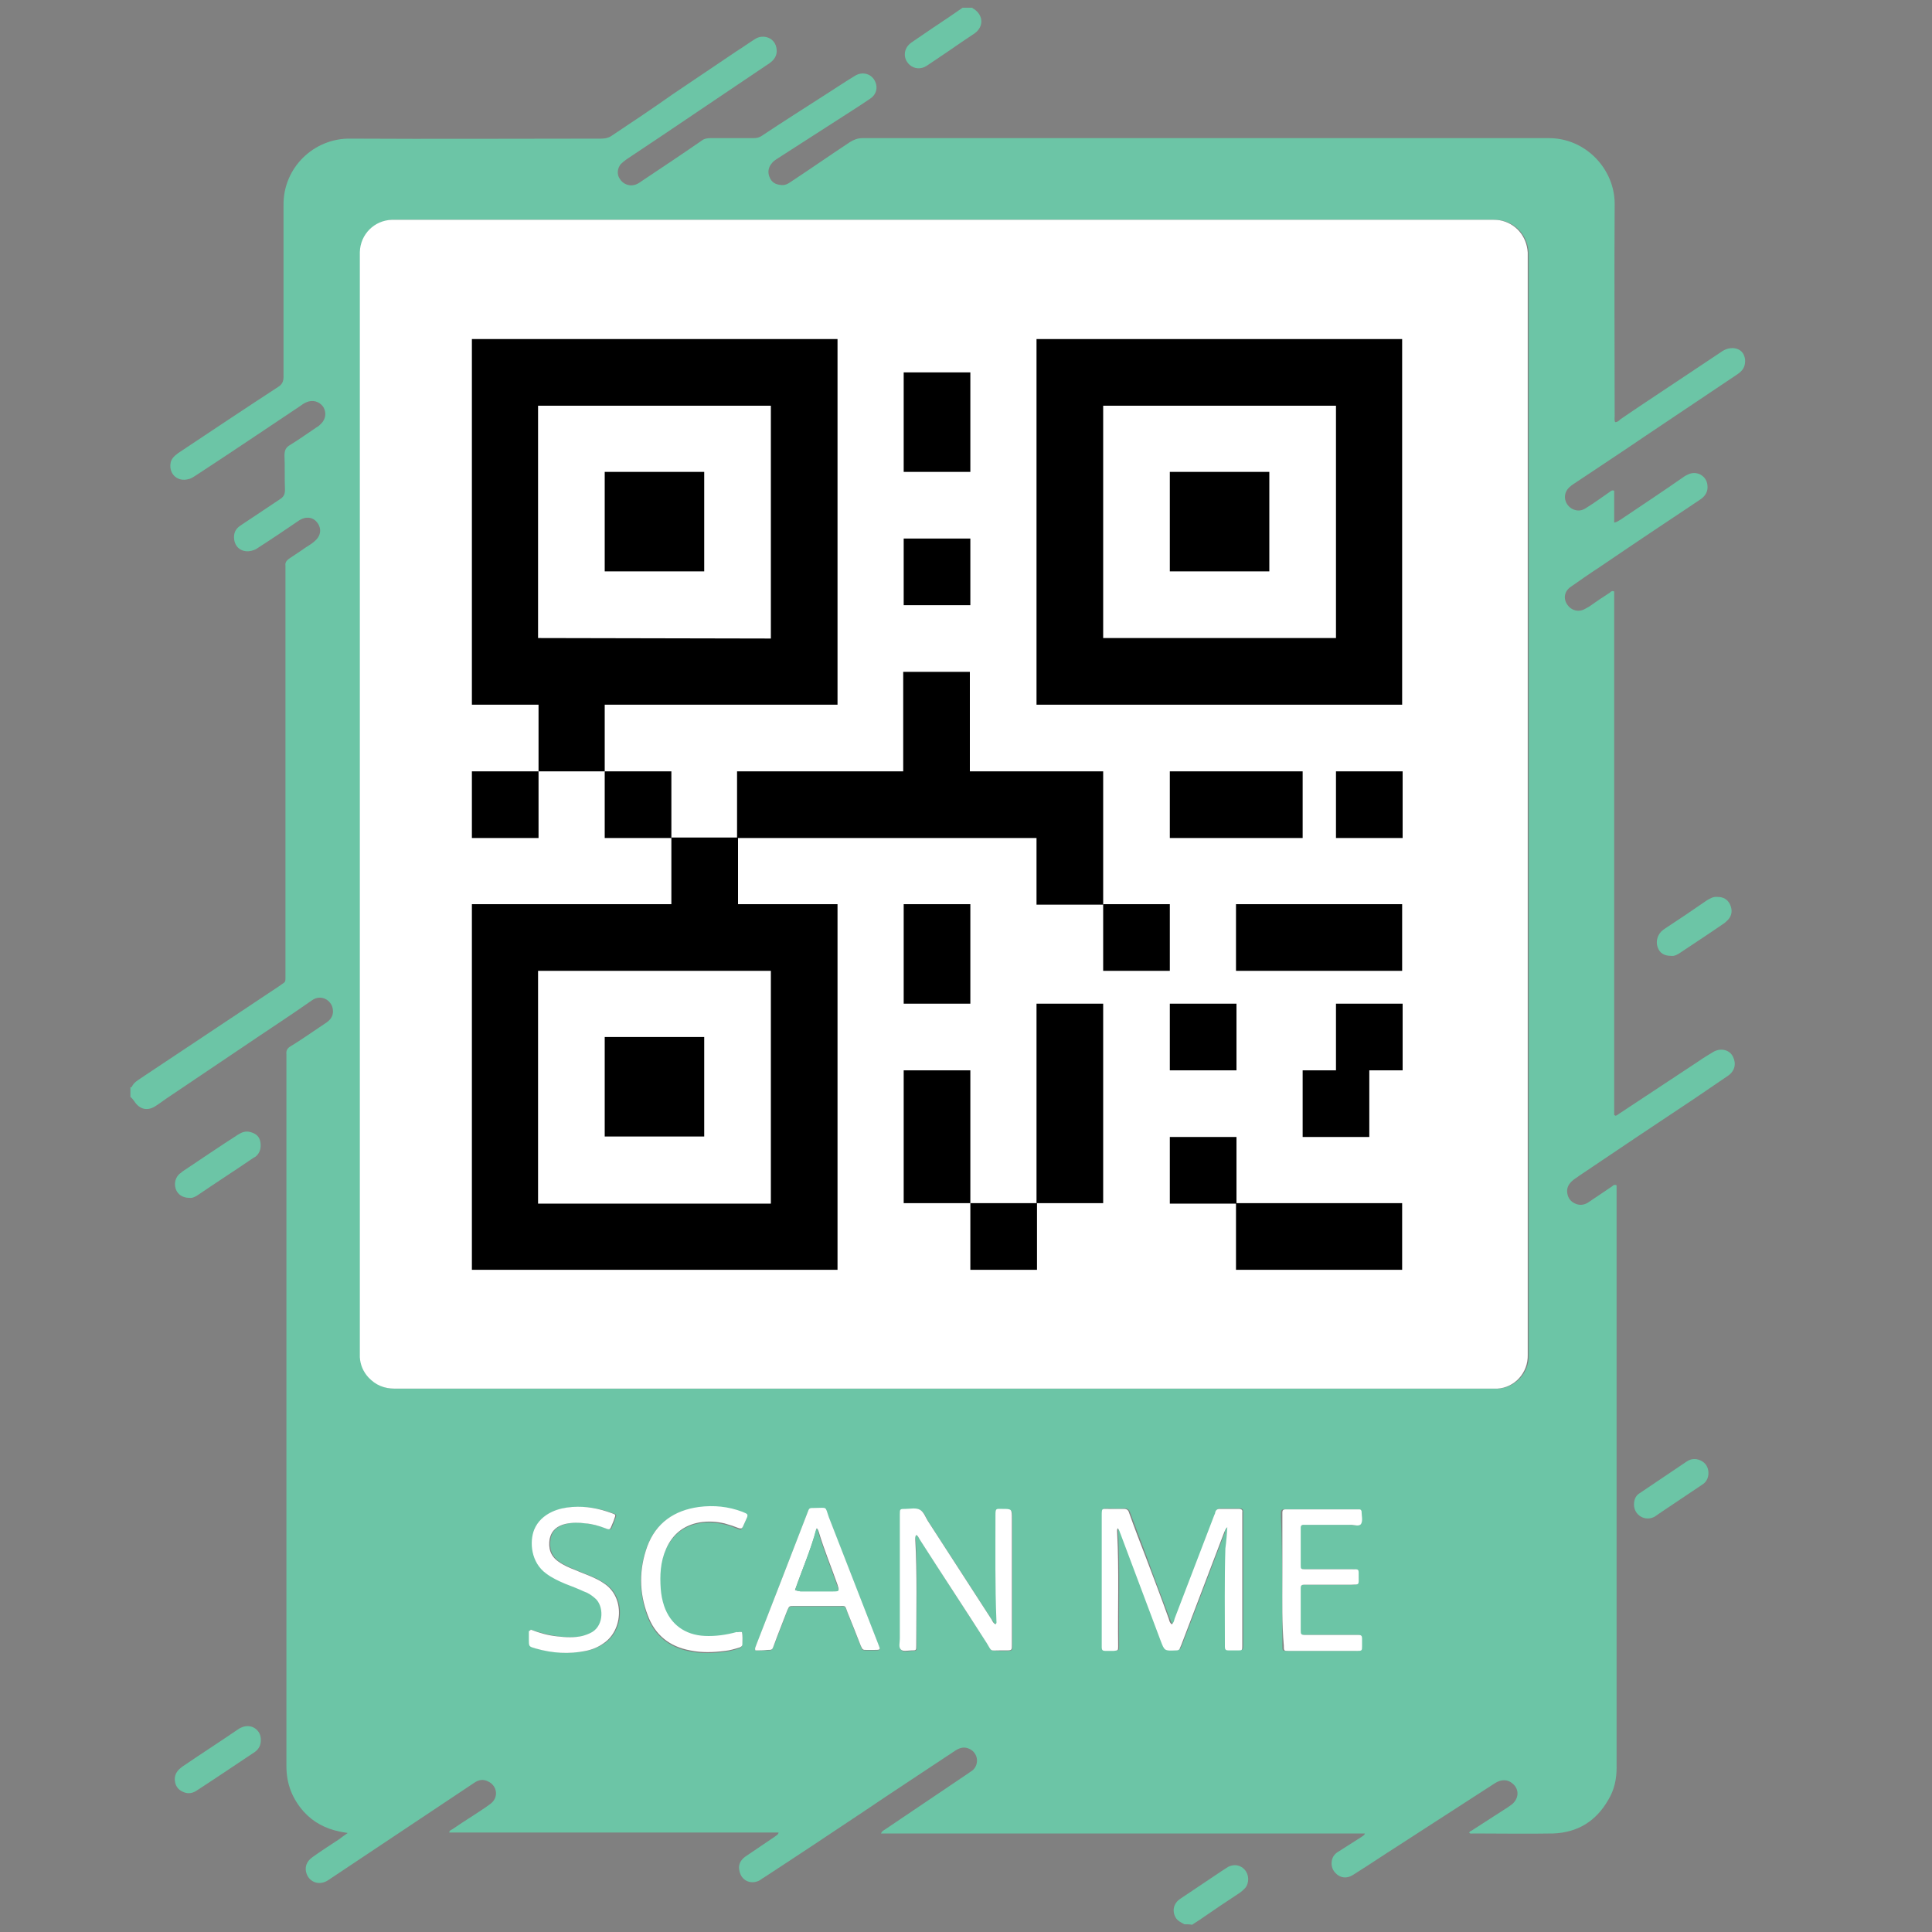
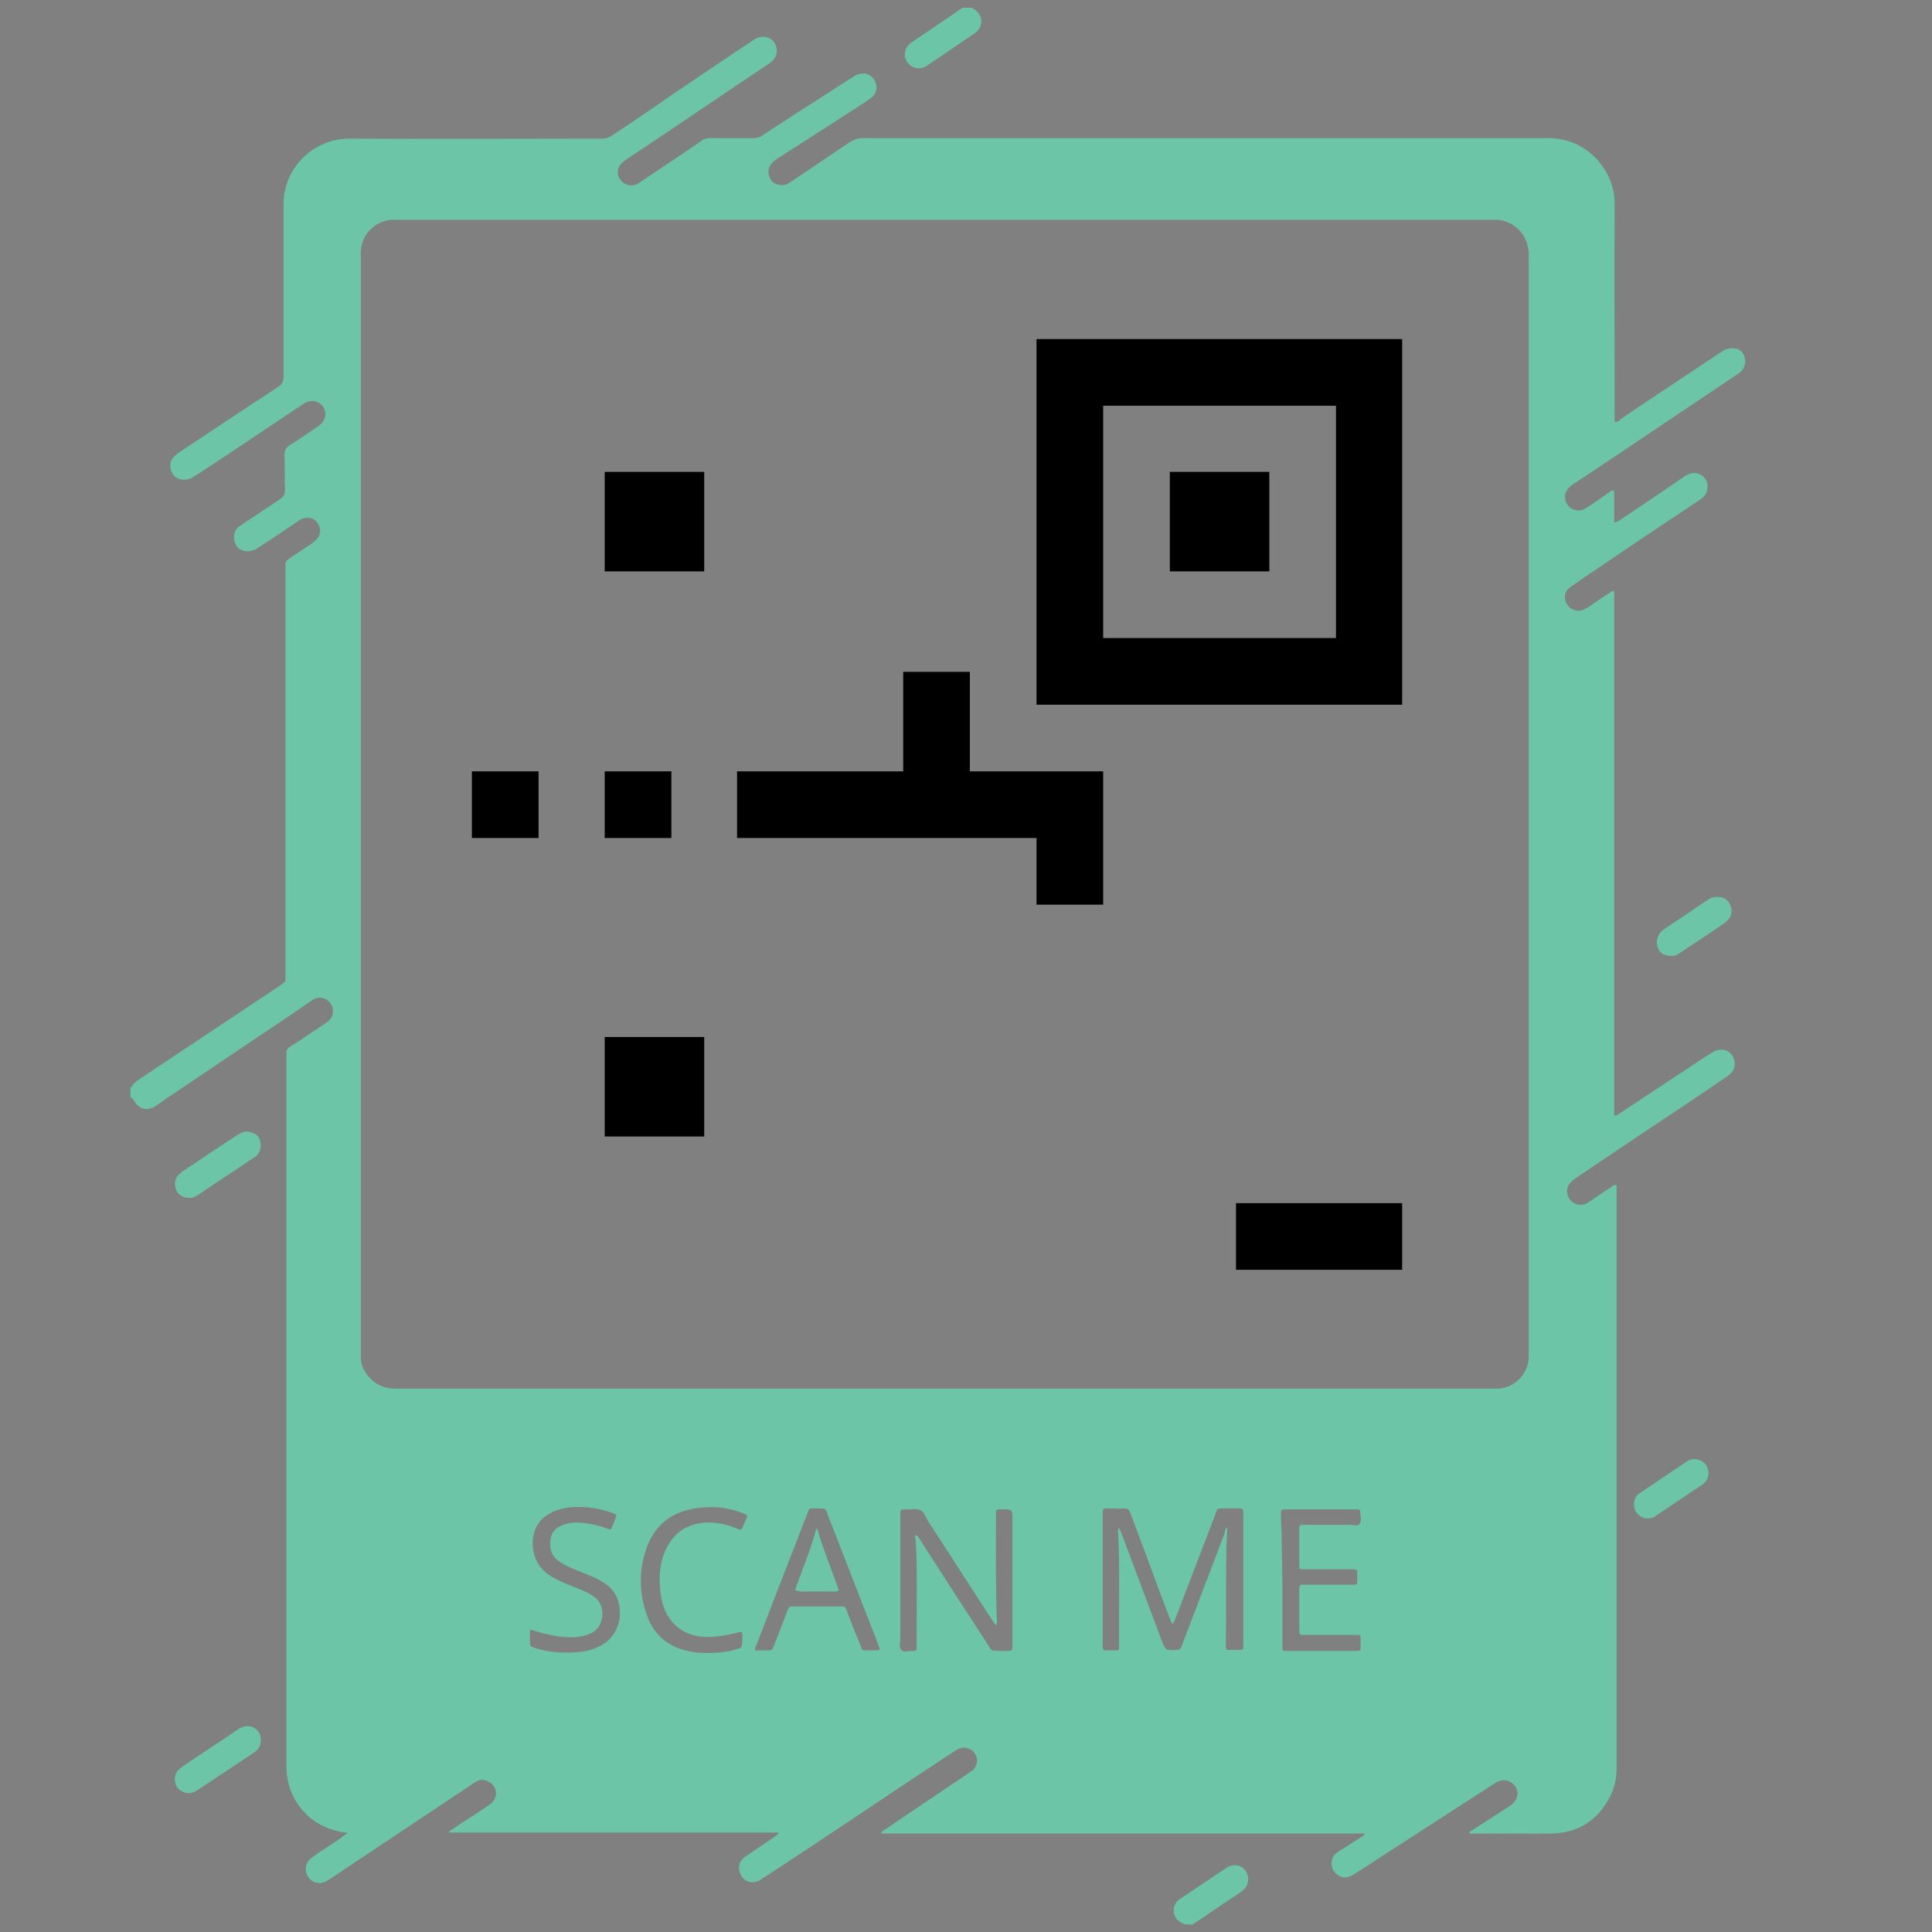
<svg xmlns="http://www.w3.org/2000/svg" width="400" height="400">
  <rect width="100%" height="100%" fill="#808080" stroke="none" />
  <path fill="#6CC5A6" d="M27 227.1v-2c.1 0 .3 0 .3-.1.4-.9 1.2-1.3 1.9-1.8 9.5-6.3 18.9-12.6 28.4-18.9.3-.2.7-.5 1-.7.4-.2.5-.5.5-.9v-1.1-83.5-1c-.1-.6.2-1 .7-1.4l2.7-1.8c.9-.7 2-1.2 2.8-2 1.2-1.1 1.3-2.6.3-3.8-.9-1.1-2.3-1.2-3.6-.4-2.8 1.9-5.6 3.8-8.4 5.6-.3.2-.7.5-1.1.6-1.9.7-3.7-.2-4-2.1-.2-1.3.2-2.3 1.3-3l8.1-5.4c.8-.5 1.1-1 1.1-2-.1-2.4 0-4.8-.1-7.1 0-1.1.3-1.7 1.2-2.2 1.8-1.1 3.6-2.4 5.4-3.6.4-.2.7-.5 1-.8 1-1 1.1-2.4.4-3.5-.8-1.1-2.2-1.5-3.5-.9-.5.2-.9.5-1.3.8-7.2 4.8-14.3 9.6-21.5 14.3-.5.3-1 .7-1.6.8-2.2.6-4-1-3.7-3.2.1-1 .8-1.6 1.6-2.2 6.9-4.6 13.8-9.2 20.7-13.7.8-.5 1.1-1.1 1.1-2.1V42.5c-.1-7.8 6.3-13.9 13.8-13.8 17.3.1 34.7 0 52 0 .9 0 1.6-.2 2.3-.7 4.2-2.8 8.4-5.6 12.5-8.5 4.4-3 8.8-5.9 13.2-8.9 1.3-.8 2.5-1.7 3.8-2.5 1.6-1.1 4.3-.4 4.5 2.2.1 1.2-.5 2.1-1.5 2.8-4.8 3.2-9.6 6.5-14.4 9.7-5 3.4-10.1 6.8-15.2 10.2-.4.3-.8.6-1.2 1-.7.9-.8 2.1-.2 3 .6 1 1.8 1.6 3 1.3.5-.1 1-.4 1.4-.7 4.2-2.8 8.4-5.6 12.6-8.5.5-.4 1.1-.5 1.8-.5h8.9c.6 0 1.1-.1 1.6-.4 4.5-3 9.1-5.9 13.6-8.8 1.9-1.2 3.8-2.5 5.8-3.7 1.6-1 3.5-.4 4.2 1.2.6 1.3.2 2.7-1 3.5-1.3.9-2.7 1.8-4.1 2.7-5.1 3.3-10.3 6.6-15.4 9.9-.3.2-.7.5-.9.8-.7.8-.9 1.8-.5 2.8.4 1.1 1.2 1.6 2.4 1.7.8.1 1.4-.2 2.1-.7 4.1-2.7 8.1-5.5 12.2-8.2.8-.5 1.6-.8 2.6-.8h142.1c7.6 0 13.6 6.4 13.6 13.6-.1 14.6 0 29.3 0 43.9 0 .4-.1.9.1 1.3.5 0 .8-.3 1.1-.6 3.8-2.6 7.6-5.1 11.5-7.7 3.2-2.1 6.4-4.3 9.6-6.4.8-.5 1.6-.7 2.5-.6 1.3.2 2 1 2.2 2.3.1 1.4-.4 2.3-1.6 3.1-6.3 4.2-12.5 8.4-18.8 12.6-5 3.4-10 6.7-15.1 10.1-.3.2-.6.4-.9.7-1.4 1.3-1.1 3.4.5 4.4 1.1.6 2.1.5 3.1-.2 1.6-1 3.1-2.1 4.7-3.2.3-.2.5-.5 1-.3v6.6c.6-.1.9-.4 1.3-.6 4.3-2.9 8.7-5.8 13-8.8.4-.3.8-.5 1.3-.7 1.7-.6 3.5.5 3.7 2.3.2 1.4-.5 2.4-1.6 3.1-6.9 4.6-13.8 9.2-20.7 13.9-2 1.3-4 2.7-6 4.1-1.3.9-1.6 2.4-.7 3.7.8 1.2 2.3 1.6 3.6.9.3-.2.6-.3.9-.5 1.4-1 2.9-2 4.3-2.9.2-.2.4-.4.8-.3l.1.1v108.3s0 .1.1.1c0 0 .1 0 .1.1.3 0 .5-.2.8-.4 5.5-3.6 11-7.3 16.5-10.9 1-.7 2-1.3 3-1.9 1.5-.9 3.4-.5 4.1 1 .7 1.4.4 2.9-1 3.9-2.3 1.6-4.6 3.1-6.9 4.7-8 5.3-15.9 10.6-23.9 16-.5.4-1.1.7-1.5 1.1-.8.7-1.2 1.6-1 2.6.2 1.1.8 1.8 1.9 2.2.9.3 1.8.1 2.5-.4 1.6-1.1 3.3-2.2 4.9-3.3.2-.2.4-.4.9-.2V366c0 2.4-.5 4.6-1.7 6.6-2.5 4.4-6.3 6.8-11.4 7-5.5.1-11 0-16.5 0-.3 0-.6.1-.9-.1 0-.3.3-.4.5-.5 2.5-1.6 5.1-3.3 7.6-4.9.4-.3.9-.6 1.2-1 1-1.2.9-2.8-.3-3.8-1-.9-2.3-1-3.7-.1-7.6 4.9-15.3 9.9-22.9 14.8-2.1 1.4-4.3 2.8-6.5 4.2-1 .6-2 .7-3 .1-1-.7-1.5-1.6-1.4-2.8.1-1 .6-1.7 1.5-2.2 1.6-1 3.1-2 4.7-3 .2-.2.5-.2.7-.7H182.4c.2-.5.5-.6.8-.8 5.6-3.8 11.3-7.6 16.9-11.4.4-.3.9-.6 1.3-.9 1.5-1.4 1-3.8-.9-4.5-1-.4-1.9-.1-2.8.5-6.3 4.2-12.6 8.3-18.8 12.5-6.9 4.6-13.8 9.2-20.7 13.7-.4.2-.7.5-1.1.7-1.8.8-3.6-.1-4-2-.3-1.2.1-2.2 1.2-3 2.1-1.4 4.1-2.8 6.2-4.2.2-.2.6-.3.7-.8H93c.1-.5.4-.5.7-.7 1.3-.9 2.7-1.8 4.1-2.7 1.2-.8 2.5-1.6 3.7-2.5 1.8-1.3 1.5-3.8-.5-4.7-1-.5-1.9-.3-2.8.3-2.5 1.7-5 3.3-7.5 5-5.9 3.9-11.8 7.9-17.7 11.8-1.7 1.1-3.4 2.3-5.1 3.4-1.7 1.1-3.7.5-4.4-1.3-.5-1.3-.1-2.6 1.2-3.5 1.8-1.3 3.7-2.5 5.5-3.7.5-.4 1.1-.8 1.8-1.3-.7-.1-1.2-.2-1.7-.3-2.9-.6-5.4-1.9-7.4-4.1-2.4-2.7-3.6-5.8-3.6-9.4v-147-.4c-.1-.8.2-1.3.9-1.7 1-.6 1.9-1.2 2.8-1.8 1.5-1 3.1-2.1 4.6-3.1 1-.7 1.5-1.6 1.3-2.8-.3-1.9-2.5-3.1-4.3-1.8-4.7 3.3-9.5 6.4-14.2 9.6-5 3.4-10 6.7-15 10.1-1.1.7-2.1 1.5-3.2 2.2-1.7 1.1-3.3.7-4.4-1-.5-.7-.7-.8-.8-.9zm168.5 60.4h114.7c3.6-.2 6.5-3.4 6.3-7v-1.6V54v-1.7c-.2-3.4-2.5-6.1-5.8-6.7-.7-.1-1.3-.1-2-.1H81.4c-3.7.1-6.6 3-6.7 6.7V281c0 1.6.7 3 1.8 4.2 1.4 1.6 3.2 2.3 5.4 2.3h113.6zm58.6 28.7c-.1 1.6-.1 2.9-.2 4.3-.1 6.7 0 13.4-.1 20v.4c0 .5.2.8.7.7h1.9c1 0 1 0 1-1v-.4-26.5-.7c0-.5-.2-.7-.7-.7h-4c-.5 0-.8.2-.9.7-.1.2-.2.4-.2.6-2.7 7.1-5.5 14.3-8.2 21.4-.2.4-.2.8-.6 1.2-.4-.3-.4-.8-.6-1.1-1.6-4.2-3.2-8.4-4.7-12.6-1.2-3.1-2.3-6.2-3.5-9.3-.2-.6-.5-.9-1.2-.9-1 .1-2.1 0-3.1 0-1.4 0-1.4-.2-1.4 1.5V341c0 .5.2.7.7.7h1.8c.9 0 .9 0 .9-1-.1-7.8.2-15.6-.2-23.4 0-.3-.1-.6.1-1 .3.4.4.8.6 1.2 2.8 7.4 5.5 14.7 8.3 22.1.8 2.1.8 2.1 3.1 2h.1c.4 0 .6-.1.8-.5.1-.2.2-.5.3-.7 2.9-7.7 5.9-15.4 8.8-23.1-.1-.2 0-.7.5-1.1zm-64.4 1.6c.4.3.6.7.8 1 4.6 7.2 9.2 14.3 13.9 21.5 1.1 1.7.6 1.4 2.6 1.5h1.2c1.5 0 1.4 0 1.4-1.4v-25.8c0-2.1 0-2.1-2-2.1-1.3 0-1.4-.2-1.4 1.4 0 7.3-.1 14.5.2 21.8 0 .2.1.5-.2.7-.4-.2-.5-.7-.8-1L192.2 315c-.5-.8-.8-1.9-1.6-2.3-.8-.5-2-.1-3-.2-1.2 0-1.2 0-1.2 1.2v25.7c0 .7-.3 1.7.2 2.2.5.6 1.5.2 2.2.2 1 0 1 0 1-1-.1-7.3.2-14.6-.2-21.9-.1-.4-.3-.8.1-1.1zm-33.3 23.9h2.5c.9 0 .9 0 1.3-.9.9-2.4 1.9-4.8 2.8-7.3.4-.9.4-.9 1.4-.9h9.2c1.6 0 1.3-.2 1.9 1.4.9 2.3 1.8 4.6 2.7 6.8.3.9.3.9 1.3.9h1.4c1.5 0 1.4 0 .9-1.3-3.4-8.7-6.8-17.5-10.2-26.2-.9-2.2-.3-1.8-2.7-1.9-1.5 0-1.3-.1-1.8 1.2-3.5 9-7 18-10.5 27.1-.1.3-.4.6-.2 1.1zm109.1-14.6v13.6c0 1.1 0 1.1 1 1.1h14.2c1 0 1 0 1-1v-1.6c0-.5-.2-.8-.7-.7h-10.9c-1 0-1.1 0-1.1-1.1v-8.3-.4c0-.4.2-.6.6-.6H279.3c1.9 0 1.7.2 1.7-1.8 0-1.5.1-1.4-1.4-1.4h-9.7c-.9 0-.9 0-.9-.9v-7.5-.3c0-.3.2-.5.5-.5h9.9c.7 0 1.7.3 2.1-.2.5-.7.1-1.7.1-2.5v-.1c0-.3-.2-.4-.5-.4H265.8c-.4 0-.6.2-.6.6v.9c.2 4.3.2 8.7.3 13.1zm-155.6 10.3c-.1.2-.2.2-.2.3v1.8c0 1.4 0 1.4 1.4 1.8 3.4 1 6.9 1.1 10.4.5 1.3-.3 2.5-.8 3.7-1.6 4-2.7 4.4-9.6 0-12.4-.8-.5-1.6-1-2.4-1.3-1.1-.5-2.3-.9-3.4-1.4-1.2-.5-2.5-1-3.6-1.8-1.7-1.2-2.1-2.8-1.8-4.7.3-1.8 1.6-2.7 3.3-3.1 1.4-.4 2.7-.3 4.1-.1 1.4.2 2.8.5 4.1 1 1 .4 1 .4 1.4-.7.2-.4.3-.8.5-1.3.3-.8.3-.8-.5-1.1-2.6-1-5.4-1.4-8.2-1.3-1.5.1-2.9.4-4.2 1-1.7.8-3 1.9-3.7 3.7-1 2.5-.7 6.8 2.5 9.1 1.2.9 2.5 1.5 3.9 2.1 1.3.5 2.6 1 3.9 1.6.8.4 1.6.8 2.3 1.4 1.8 1.5 1.9 5.4-.6 7-.6.4-1.3.6-2 .8-1.7.4-3.5.3-5.2.1-2-.3-3.9-.8-5.7-1.4zm43.7.5c-.5-.1-.8.1-1.2.2-2.2.5-4.4.9-6.6.8-4-.2-7-2.4-8.4-6.2-.4-1.1-.6-2.3-.7-3.5-.3-2.8-.1-5.7 1.1-8.3 1.4-3 3.6-4.9 6.9-5.5 1.7-.3 3.5-.2 5.2.2 1 .2 2 .6 3 1 .4.2.6.1.8-.3.3-.7.6-1.3.9-2 .2-.4.1-.6-.3-.8-.2-.1-.5-.2-.7-.3-2.9-1.1-5.9-1.4-9-1-5.1.6-8.9 3.2-10.7 8.2-1.7 4.7-1.6 9.5.1 14.2 1.5 4.1 4.6 6.5 8.8 7.3 2.4.5 4.8.4 7.2.1 1-.1 2-.4 3-.7.3-.1.6-.2.6-.7.1-1 .2-1.8 0-2.7z" />
  <path fill="#6CC5A6" d="M201.3 1.6c.1.2.3.2.4.3 1.9 1.3 2 3.6.1 5-1.8 1.2-3.6 2.4-5.3 3.6-1.5 1-3.1 2.1-4.6 3.1-1.2.8-2.6.7-3.6-.2-1.4-1.3-1.3-3.4.4-4.6 1.5-1 2.9-2 4.4-3 2.1-1.4 4.2-2.8 6.2-4.2h2zm43.9 396.8c-.7-.4-1.4-.7-1.8-1.4-.8-1.4-.4-3 1-3.9 2.8-1.9 5.7-3.8 8.5-5.7.5-.3.9-.6 1.4-.9 1.2-.6 2.5-.4 3.4.6.9 1 1 2.7.1 3.8-.3.3-.6.6-1 .9-2.9 1.9-5.7 3.8-8.6 5.8-.5.3-.9.6-1.4.9-.5-.1-1.1-.1-1.6-.1z" />
-   <path fill="#FFF" d="M195.5 287.5H81.7c-2.1 0-3.9-.7-5.4-2.3-1.1-1.2-1.7-2.6-1.8-4.2v-1.7V53.8v-1.6c.1-3.7 3-6.6 6.7-6.7h227.3c.7 0 1.3 0 2 .1 3.3.6 5.6 3.3 5.8 6.7v228.2c.1 3.7-2.7 6.8-6.3 7H195.5zm58.6 28.7c-.5.4-.5.8-.7 1.2-2.9 7.7-5.9 15.4-8.8 23.1-.1.2-.2.5-.3.7-.1.4-.4.5-.8.5h-.1c-2.3.1-2.3.1-3.1-2-2.8-7.4-5.5-14.7-8.3-22.1-.2-.4-.2-.8-.6-1.2-.2.4-.1.7-.1 1 .4 7.8.1 15.6.2 23.4 0 .9 0 .9-.9 1h-1.8c-.5 0-.7-.2-.7-.7v-.8-26.4c0-1.7 0-1.5 1.4-1.5h3.1c.7 0 1 .2 1.2.9 1.1 3.1 2.3 6.2 3.5 9.3 1.6 4.2 3.2 8.4 4.7 12.6.1.4.2.8.6 1.1.4-.3.5-.8.6-1.2 2.7-7.1 5.5-14.3 8.2-21.4.1-.2.2-.4.2-.6.1-.4.4-.7.9-.7h4c.5 0 .8.2.7.7V340.7c0 1 0 1-1 1h-1.9c-.5 0-.7-.2-.7-.7v-.4c0-6.7-.1-13.4.1-20 .2-1.5.3-2.8.4-4.4zm-64.4 1.6c-.3.4-.2.7-.2 1 .4 7.3.2 14.6.2 21.9 0 1 0 1-1 1-.8 0-1.7.3-2.2-.2-.5-.5-.2-1.4-.2-2.2v-24.8-.9c0-1.2 0-1.2 1.2-1.2 1 0 2.1-.3 3 .2.8.5 1.1 1.5 1.6 2.3l13.2 20.4c.2.4.4.8.8 1 .3-.2.2-.5.2-.7-.3-7.3-.2-14.5-.2-21.8 0-1.6.1-1.4 1.4-1.4 2 0 2 0 2 2.1v25.8c0 1.4.1 1.4-1.4 1.4h-1.2c-2 0-1.5.3-2.6-1.5-4.6-7.2-9.3-14.3-13.9-21.5-.2-.3-.3-.7-.7-.9zm-33.3 23.9c-.2-.5.1-.8.2-1.2 3.5-9 7-18 10.5-27.1.5-1.2.2-1.2 1.8-1.2 2.4 0 1.9-.4 2.7 1.9 3.4 8.7 6.8 17.5 10.2 26.2.5 1.3.6 1.3-.9 1.3h-1.4c-.9 0-.9 0-1.3-.9-.9-2.3-1.8-4.6-2.7-6.8-.6-1.6-.3-1.4-1.9-1.4h-9.2c-1 0-1 0-1.4.9-.9 2.4-1.9 4.8-2.8 7.3-.3.9-.4.9-1.3.9-.9.1-1.7.1-2.5.1zm8.2-12.5c.5.2.8.2 1.2.2h6.7c1.3 0 1.3 0 .9-1.3-1.3-3.7-2.8-7.3-3.9-11-.1-.2-.1-.4-.4-.7-1.2 4.4-3 8.5-4.5 12.8zm100.9-2.1V314v-.9c0-.4.2-.6.6-.6H281.4c.3 0 .4.1.5.4v.1c0 .8.3 1.8-.1 2.5-.4.6-1.4.2-2.1.2h-9.9c-.3 0-.5.2-.5.5v7.8c0 .8 0 .9.9.9h9.7c1.5 0 1.4-.1 1.4 1.4 0 2 .2 1.7-1.7 1.8H269.9c-.4 0-.6.2-.6.6V337.4c0 1 0 1.1 1.1 1.1h10.9c.5 0 .7.2.7.7v1.6c0 .9 0 1-1 1h-14.2c-1 0-1 0-1-1.1-.4-4.6-.3-9.1-.3-13.6zm-155.6 10.3c1.8.7 3.6 1.2 5.5 1.4 1.7.2 3.5.3 5.2-.1.7-.2 1.3-.4 2-.8 2.5-1.5 2.4-5.5.6-7-.7-.6-1.4-1.1-2.3-1.4-1.3-.6-2.6-1.1-3.9-1.6-1.4-.6-2.7-1.2-3.9-2.1-3.2-2.3-3.5-6.6-2.5-9.1.7-1.7 2-2.9 3.7-3.7 1.3-.6 2.7-.9 4.2-1 2.8-.2 5.5.3 8.2 1.3.8.3.8.3.5 1.1-.1.4-.3.8-.5 1.3-.4 1-.4 1.1-1.4.7-1.3-.5-2.7-.9-4.1-1-1.4-.2-2.7-.2-4.1.1-1.7.4-2.9 1.3-3.3 3.1-.3 1.9.1 3.5 1.8 4.7 1.1.8 2.3 1.3 3.6 1.8 1.1.5 2.3.9 3.4 1.4.9.4 1.7.8 2.4 1.3 4.4 2.8 4 9.7 0 12.4-1.1.8-2.3 1.3-3.7 1.6-3.5.7-6.9.5-10.4-.5-1.4-.4-1.4-.4-1.4-1.8v-1.8c.3-.1.3-.2.4-.3zm43.7.5c.2.8.1 1.7.1 2.5 0 .4-.3.6-.6.7-1 .3-2 .6-3 .7-2.4.3-4.8.4-7.2-.1-4.3-.8-7.3-3.2-8.8-7.3-1.8-4.7-1.8-9.5-.1-14.2 1.8-4.9 5.6-7.5 10.7-8.2 3.1-.4 6.1-.1 9 1 .2.1.5.2.7.3.4.2.4.4.3.8-.3.7-.6 1.3-.9 2-.2.4-.4.4-.8.3-1-.4-1.9-.7-3-1-1.7-.4-3.4-.5-5.2-.2-3.3.6-5.6 2.5-6.9 5.5-1.2 2.7-1.3 5.5-1.1 8.3.1 1.2.3 2.3.7 3.5 1.3 3.8 4.3 6 8.4 6.2 2.2.1 4.4-.2 6.6-.8.3.1.6-.1 1.1 0z" />
  <path fill="#6CC5A6" d="M54 360.3c0 1-.4 1.8-1.2 2.4-3.9 2.6-7.9 5.3-11.9 7.9-.7.5-1.5.8-2.4.6-1.1-.3-1.9-.9-2.2-2-.3-1.2 0-2.1.8-2.9.2-.2.4-.3.6-.5 3.8-2.6 7.7-5.1 11.5-7.7.2-.1.4-.3.7-.4 2-1 4.2.4 4.1 2.6zM39.2 248c-1.4 0-2.4-.7-2.8-1.8-.4-1.2-.1-2.4.8-3.2.2-.1.4-.3.5-.4 3.9-2.6 7.7-5.2 11.6-7.7.8-.5 1.6-.8 2.6-.5 1.1.3 1.8.9 2 2 .2 1.1 0 2.2-.9 3-.1.1-.3.2-.5.3-3.8 2.6-7.7 5.1-11.5 7.7-.6.4-1.2.7-1.8.6zm299.1 63.5c0-.9.3-1.8 1.1-2.3 3.3-2.2 6.5-4.4 9.8-6.6 1-.7 2.2-.7 3.3 0 .9.6 1.3 1.6 1.2 2.7-.1.9-.5 1.6-1.3 2.1-2.8 1.9-5.7 3.8-8.5 5.7-.4.3-.9.6-1.3.9-2 1.1-4.3-.3-4.3-2.5zm7.7-113.6c-1.5 0-2.4-.6-2.8-1.8-.4-1.1-.1-2.3.7-3.2.3-.3.6-.5.9-.7 2.9-1.9 5.7-3.8 8.6-5.8.7-.4 1.3-.8 2.2-.7 1.2 0 2.1.5 2.6 1.6s.4 2.2-.4 3.1c-.3.3-.6.6-.9.8-2.9 2-5.8 3.9-8.8 5.9-.7.5-1.4.9-2.1.8zM164.6 329.2c1.5-4.3 3.3-8.4 4.4-12.7.3.2.4.4.4.7 1.1 3.7 2.6 7.3 3.9 11 .5 1.2.5 1.3-.9 1.3h-6.7c-.2-.1-.6-.1-1.1-.3z" />
-   <path d="M200.9 249.1h13.8v13.8h-13.8v-13.8zm-27.5-103.2V70.2H97.7v75.7h13.8v13.8h13.7v-13.8h48.2zm-62-13.8V84h48.2v48.2l-48.2-.1z" />
  <path d="M125.2 97.7h20.6v20.6h-20.6V97.7zm89.4-27.5v75.7h75.7V70.2h-75.7zm62 61.9h-48.2V84h48.2v48.1z" />
  <path d="M242.2 97.7h20.6v20.6h-20.6V97.7zm-117 117h20.6v20.6h-20.6v-20.6zm-27.5-55h13.8v13.8H97.7v-13.8zm27.5 0H139v13.8h-13.8v-13.8z" />
-   <path d="M139 187.2H97.7v75.7h75.7v-75.7h-20.6v-13.8H139v13.8zm20.6 13.8v48.2h-48.2V201h48.2zm27.5-123.9h13.8v20.6h-13.8V77.1zm0 34.4h13.8v13.8h-13.8v-13.8z" />
  <path d="M228.4 159.7h-27.6v-20.6H187v20.6h-34.4v13.8h62v13.8h13.8v-27.6z" />
-   <path d="M228.4 187.2h13.8V201h-13.8v-13.8zm-41.3 0h13.8v20.6h-13.8v-20.6zm0 34.4h13.8v27.5h-13.8v-27.5zm27.5-13.8h13.8v41.3h-13.8v-41.3zm41.3-20.6h34.4V201h-34.4v-13.8zm20.7-27.5h13.8v13.8h-13.8v-13.8zm-34.4 0h27.5v13.8h-27.5v-13.8zm0 48.1H256v13.8h-13.8v-13.8zm34.4 13.8h-6.9v13.8h13.8v-13.8h6.9v-13.8h-13.8v13.8zm-34.4 13.8H256v13.8h-13.8v-13.8z" />
  <path d="M255.9 249.1h34.4v13.8h-34.4v-13.8z" />
</svg>